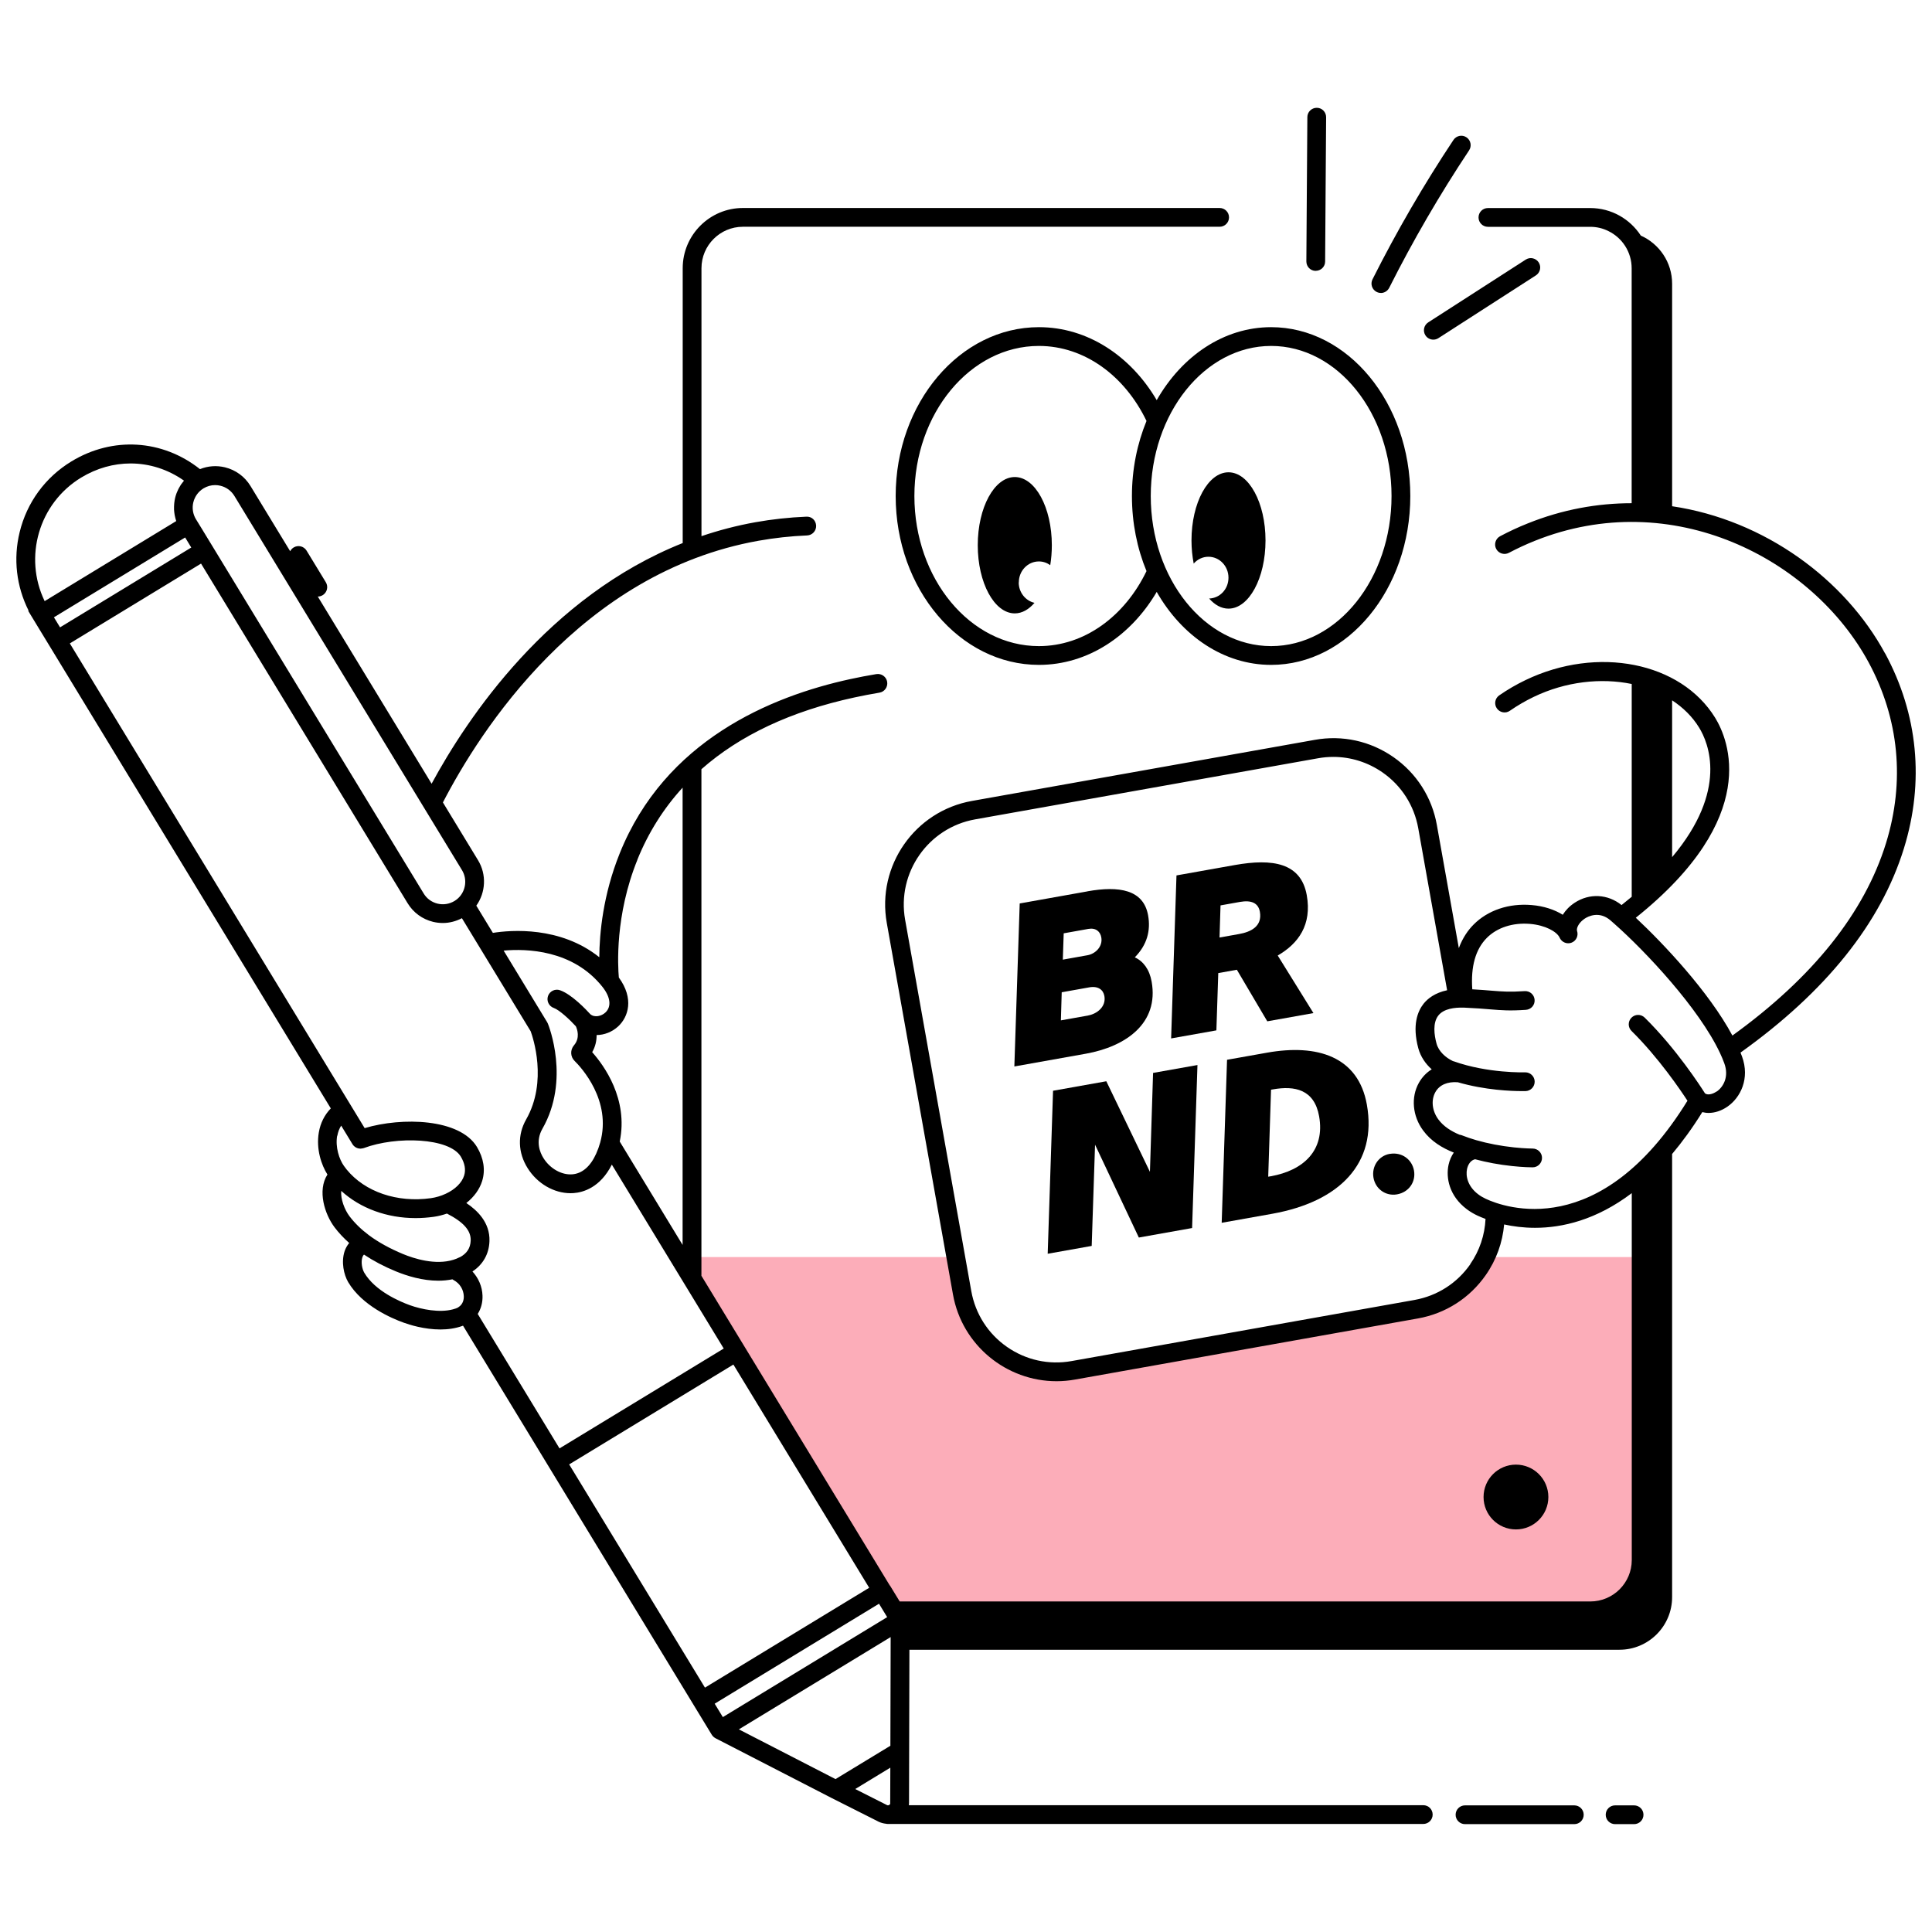
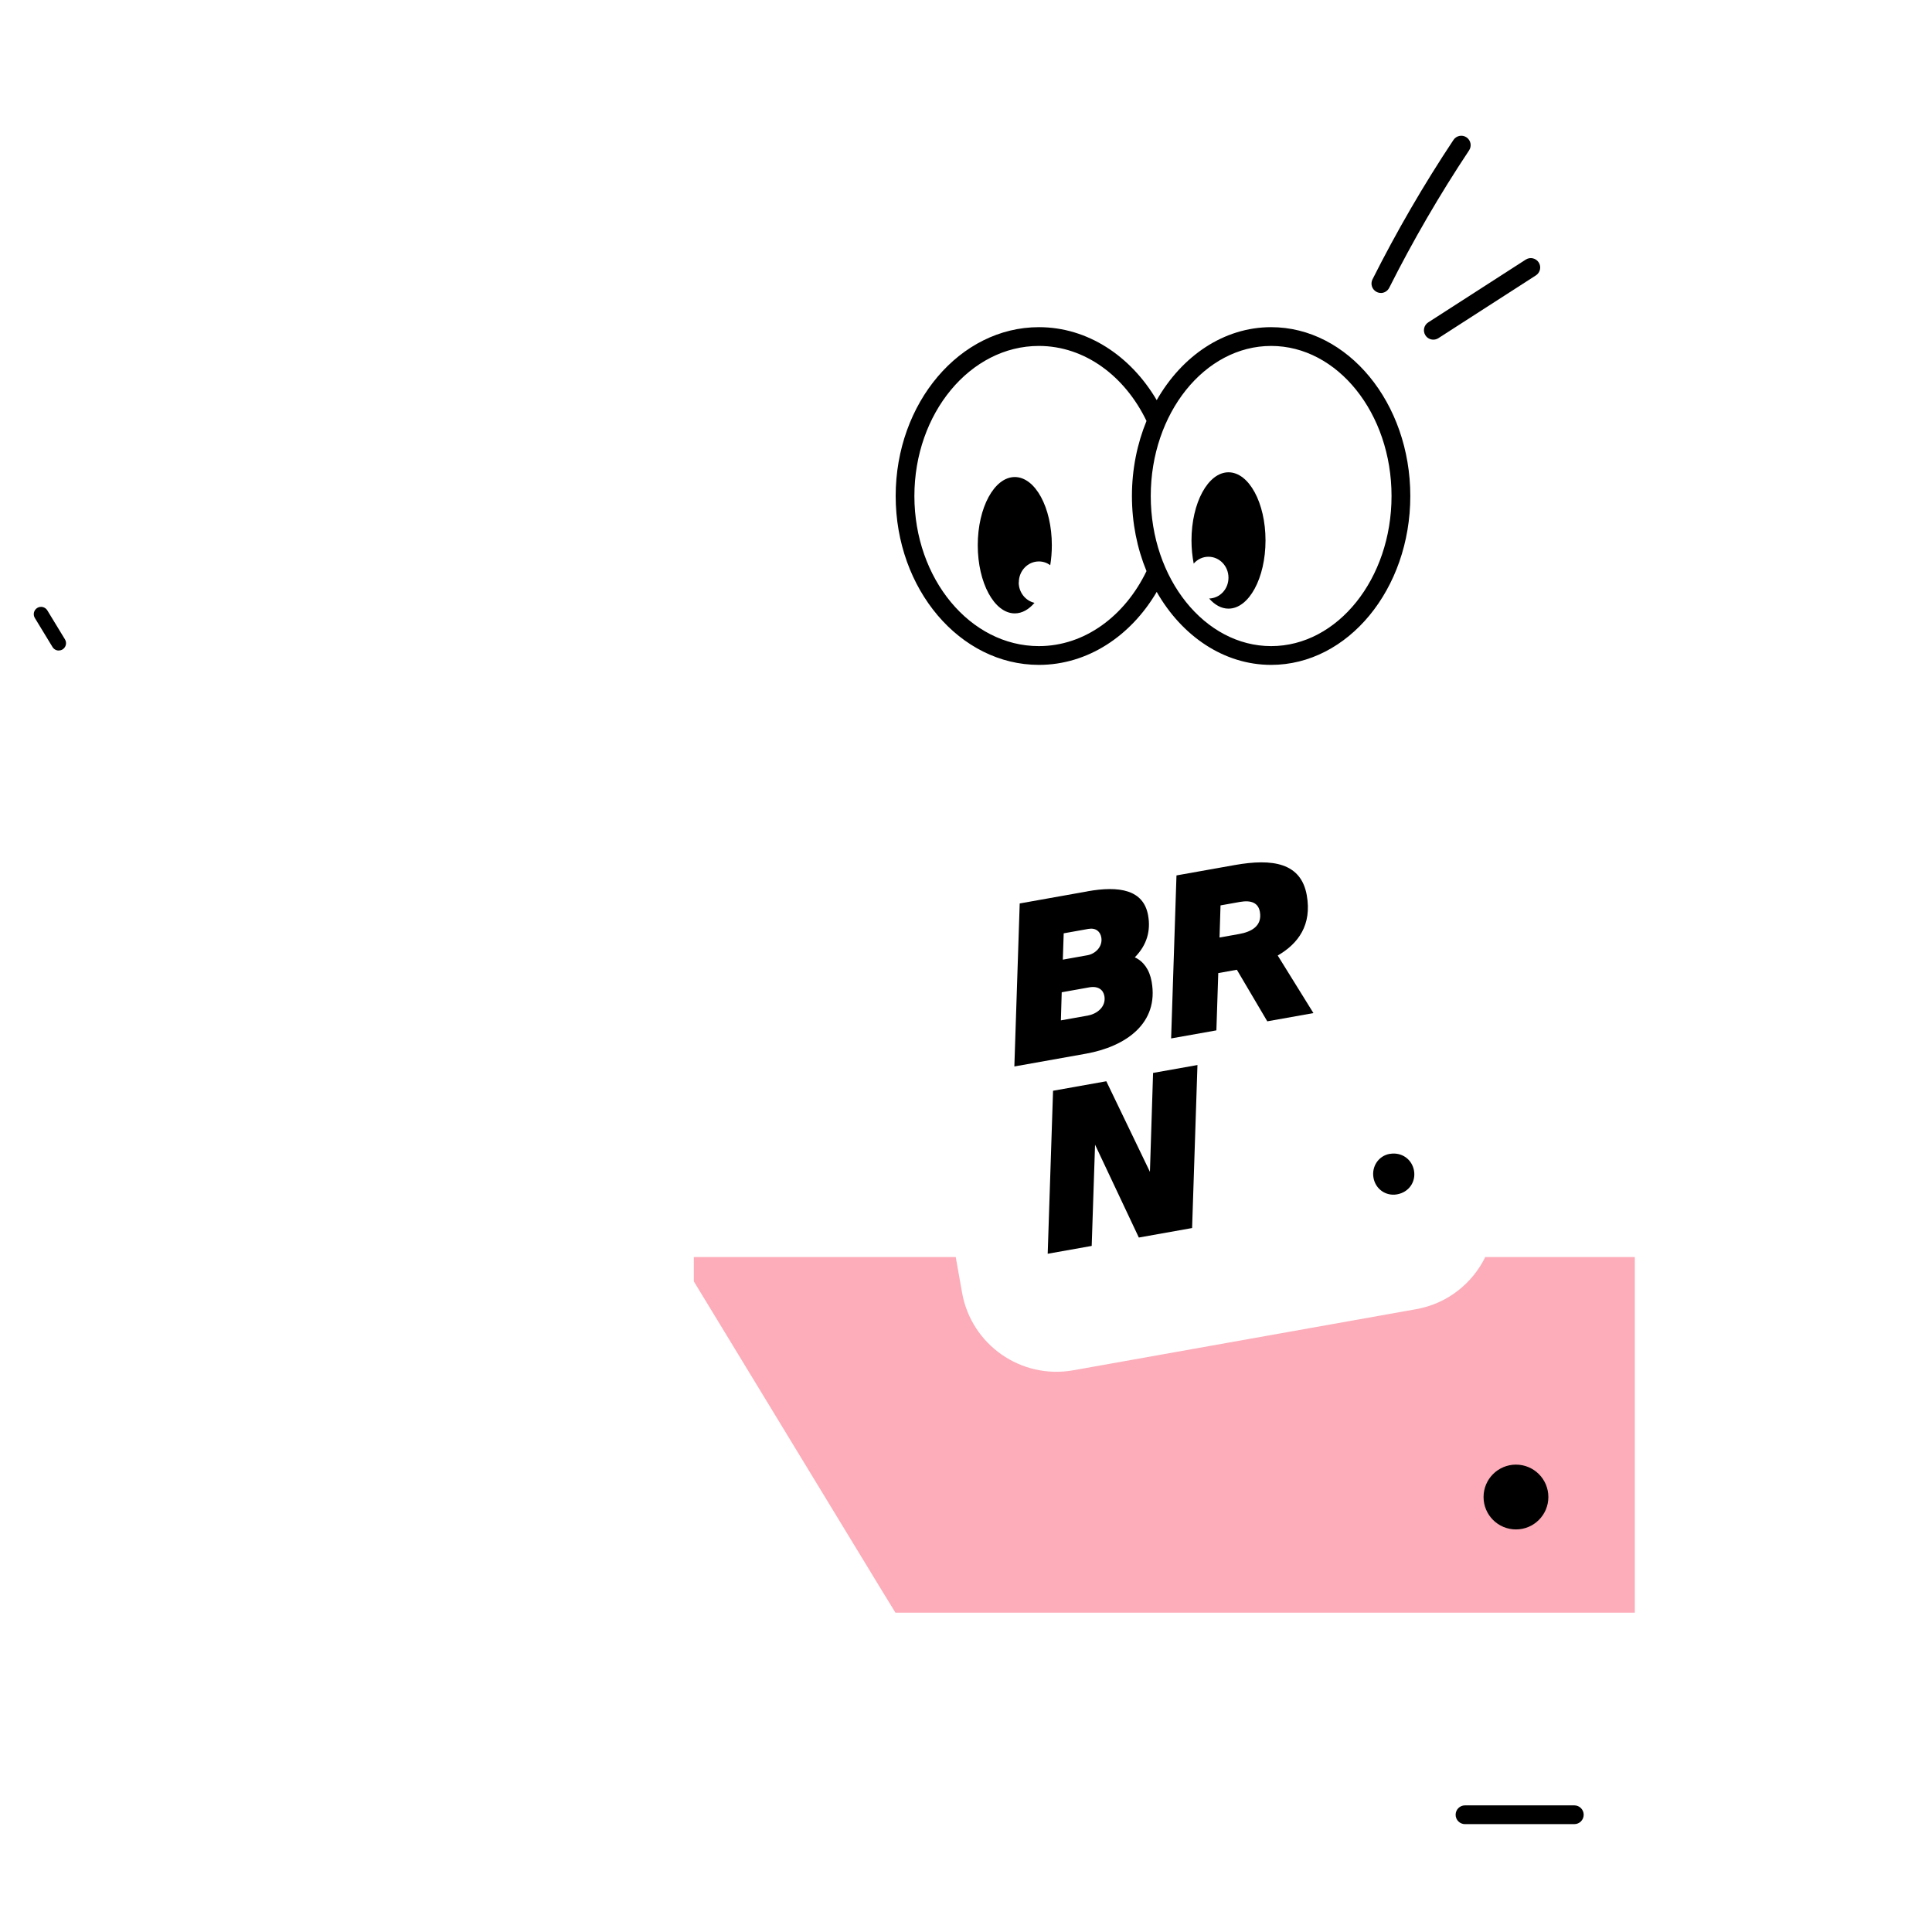
<svg xmlns="http://www.w3.org/2000/svg" id="Ebene_1" data-name="Ebene 1" viewBox="0 0 350 350">
  <defs>
    <style>
      .cls-1 {
        fill: #fcadb9;
      }
    </style>
  </defs>
  <path class="cls-1" d="M269.07,227.73c-2.36,4.79-6.86,8.44-12.52,9.44l-62.12,11.07c-9.44,1.68-18.46-4.61-20.14-14.05l-1.15-6.47h-47.45v4.41l34.1,56.06,2.43,3.96h133.94v-64.43h-27.09Z" />
  <path d="M230.28,59.27c-8.59,0-16.18,5.24-20.73,13.22-4.69-7.98-12.5-13.22-21.34-13.22-14.31,0-25.95,13.72-25.95,30.59s11.64,30.59,25.95,30.59c8.84,0,16.65-5.24,21.34-13.22,4.55,7.98,12.15,13.22,20.73,13.22,13.9,0,25.21-13.72,25.21-30.59s-11.31-30.59-25.21-30.59ZM188.2,117.05c-12.44,0-22.55-12.2-22.55-27.19s10.12-27.19,22.55-27.19c8.33,0,15.6,5.48,19.5,13.59-1.68,4.1-2.64,8.71-2.64,13.6s.95,9.5,2.64,13.6c-3.91,8.11-11.18,13.59-19.5,13.59ZM230.28,117.05c-12.02,0-21.81-12.2-21.81-27.19s9.78-27.19,21.81-27.19,21.81,12.2,21.81,27.19-9.78,27.19-21.81,27.19Z" />
  <path d="M222.56,85.56c-3.71,0-6.71,5.53-6.71,12.35,0,1.47.15,2.88.4,4.19.66-.76,1.61-1.24,2.67-1.24,2.01,0,3.63,1.7,3.63,3.79s-1.56,3.71-3.5,3.78c1.02,1.16,2.22,1.83,3.5,1.83,3.71,0,6.71-5.53,6.71-12.35s-3-12.35-6.71-12.35Z" />
  <path d="M184.57,105.5c0-2.1,1.63-3.79,3.63-3.79.77,0,1.48.25,2.06.68.19-1.15.29-2.36.29-3.62,0-6.82-3-12.35-6.71-12.35s-6.71,5.53-6.71,12.35,3,12.35,6.71,12.35c1.32,0,2.54-.71,3.57-1.91-1.63-.37-2.86-1.89-2.86-3.7Z" />
  <path d="M197.01,161.47c5.73-1.02,10.15-.31,10.98,4.36.49,2.75-.18,5.34-2.41,7.6,1.54.7,2.66,2.2,3.05,4.4,1.35,7.57-4.7,11.77-11.92,13.06l-12.95,2.31.97-29.53,12.28-2.19ZM197.13,183.96c1.57-.28,3.29-1.56,2.94-3.52-.2-1.14-1.14-1.86-2.75-1.57l-4.98.89-.15,5.09,4.94-.88ZM197.01,173.05c1.41-.25,2.8-1.55,2.5-3.24-.18-1.02-.96-1.77-2.34-1.53l-4.47.8-.16,4.77,4.47-.8Z" />
  <path d="M220.7,176.28l-.34,10.38-8.2,1.46.97-29.53,10.56-1.88c6.87-1.22,11.99-.4,13.04,5.45.96,5.38-1.51,8.77-5.26,10.94l6.47,10.43-8.36,1.49-5.51-9.34-3.37.6ZM224.46,169.21c2.16-.38,4.24-1.4,3.78-4.03-.29-1.61-1.56-2.15-3.6-1.79l-3.53.63-.18,5.82,3.53-.63Z" />
  <path d="M198.38,207.34l-.61,18.37-7.97,1.42.97-29.53,9.65-1.72,7.9,16.41.57-17.92,8.04-1.43-.97,29.53-9.65,1.72-7.94-16.84Z" />
-   <path d="M247.62,200.11c1.9,10.67-4.96,17.6-17.16,19.78l-9.14,1.63.97-29.53,7.26-1.29c9.1-1.62,16.52.7,18.07,9.41ZM230.26,197.41l-.51,15.76.47-.08c5.89-1.05,9.86-4.67,8.75-10.87-.87-4.87-4.43-5.57-8.36-4.87l-.35.06Z" />
  <path d="M251.77,209.04c2.16-.38,4.02.98,4.39,3.02.36,2.04-.92,3.93-3.08,4.31-2.04.36-3.9-.97-4.26-3.01-.36-2.04.91-3.97,2.95-4.33Z" />
  <circle cx="274.63" cy="271.2" r="5.87" />
  <path d="M285.2,330.46h-19.8c-.94,0-1.7-.76-1.7-1.7s.76-1.7,1.7-1.7h19.8c.94,0,1.7.76,1.7,1.7s-.76,1.7-1.7,1.7Z" />
-   <path d="M296.03,330.46h-3.44c-.94,0-1.7-.76-1.7-1.7s.76-1.7,1.7-1.7h3.44c.94,0,1.7.76,1.7,1.7s-.76,1.7-1.7,1.7Z" />
  <path d="M10.64,117.85c-.45,0-.88-.23-1.13-.64l-3.2-5.26c-.38-.62-.18-1.44.44-1.82.62-.38,1.44-.18,1.82.44l3.2,5.26c.38.62.18,1.44-.44,1.82-.21.13-.45.19-.69.19Z" />
-   <path d="M265.11,181.47c-.67,0-1.25-.51-1.32-1.2-.66-6.7,1.5-10.43,3.43-12.38,2.5-2.53,6.23-3.78,10.25-3.44,3.68.32,6.74,1.93,7.79,4.1l.09.2c.29.67-.02,1.45-.69,1.74-.67.29-1.45-.02-1.74-.69l-.05-.11c-.53-1.09-2.63-2.34-5.62-2.6-3.23-.27-6.2.69-8.15,2.66-2.23,2.25-3.13,5.71-2.68,10.26.07.73-.46,1.38-1.19,1.45-.04,0-.09,0-.13,0Z" />
  <path d="M259.66,61.53c-.56,0-1.11-.28-1.43-.78-.51-.79-.28-1.84.51-2.35l17.66-11.37c.79-.51,1.84-.28,2.35.51.51.79.28,1.84-.51,2.35l-17.66,11.37c-.28.18-.6.27-.92.27Z" />
  <path d="M250.16,53.07c-.26,0-.52-.06-.76-.18-.84-.42-1.18-1.44-.76-2.28,4.36-8.67,9.29-17.17,14.67-25.26.52-.78,1.58-1,2.36-.47.78.52.99,1.58.47,2.36-5.3,7.97-10.17,16.35-14.47,24.9-.3.59-.9.94-1.52.94Z" />
-   <path d="M238.36,49.07h-.02c-.94,0-1.69-.78-1.68-1.72.04-4.65.07-9.12.09-13.42.02-4.41.05-8.65.09-12.72,0-.93.77-1.68,1.7-1.68h.02c.94,0,1.69.78,1.68,1.72-.04,4.06-.06,8.29-.09,12.7-.02,4.3-.05,8.78-.09,13.43,0,.93-.77,1.68-1.7,1.68Z" />
-   <path d="M341.5,118.38c-7.23-13.37-21.76-24.17-38.58-26.67v-40.31c0-3.89-2.33-7.23-5.67-8.72-1.95-3-5.33-4.99-9.17-4.99h-18.53c-.94,0-1.7.76-1.7,1.7s.76,1.7,1.7,1.7h18.53c1.18,0,2.3.27,3.29.77,2.5,1.21,4.22,3.78,4.22,6.74v42.56c-6.16,0-12.52,1.12-18.85,3.67-1.66.66-3.34,1.44-4.98,2.31-.83.44-1.15,1.47-.71,2.3.44.83,1.47,1.15,2.3.71,1.54-.81,3.11-1.54,4.66-2.16,25-10.04,50.4,3.3,60.51,22.01,5.52,10.22,6.61,21.54,3.15,32.74-3.91,12.64-13.28,24.36-27.83,34.86-4.27-7.95-12.48-16.65-17.5-21.34,22.75-18.21,16.8-32.28,14.38-36.22-6.22-10.11-21.32-13.11-34.37-6.83-1.63.78-3.23,1.71-4.75,2.76-.77.53-.97,1.59-.43,2.36.53.77,1.59.97,2.36.43,1.37-.95,2.82-1.79,4.29-2.5,5.83-2.81,12.23-3.49,17.78-2.35v38.55c-.59.49-1.21.99-1.84,1.5-2.5-2-5.81-2.18-8.49-.42-.93.61-1.65,1.36-2.16,2.18-1.49-.93-3.45-1.58-5.62-1.76-4.13-.36-7.97.94-10.55,3.55-.95.96-1.95,2.33-2.66,4.25l-3.98-22.31c-.89-5.01-3.69-9.38-7.86-12.29-4.18-2.91-9.24-4.03-14.25-3.13l-62.12,11.07c-10.35,1.84-17.27,11.76-15.42,22.11l11.99,67.29c1.64,9.22,9.7,15.72,18.76,15.72,1.11,0,2.23-.1,3.35-.3l62.12-11.07c5.01-.89,9.38-3.69,12.29-7.86,1.93-2.76,3.04-5.91,3.33-9.17,1.59.35,3.47.61,5.59.61,4.93,0,11.08-1.4,17.53-6.28v66.46c0,4.14-3.36,7.51-7.51,7.51h-125.11l-1.71-2.8c-.04-.06-.08-.11-.13-.17l-34.08-56.03v-91.77c6.97-6.15,16.22-10.51,27.72-13,1.44-.31,2.97-.61,4.53-.87.93-.15,1.55-1.03,1.4-1.96-.15-.92-1.03-1.55-1.96-1.4-1.62.27-3.2.57-4.7.9-14.54,3.15-33.6,11.19-41.79,31.57-3.03,7.53-3.67,14.49-3.7,18.82-7.08-5.66-16.03-4.93-19.28-4.41l-3-4.93c1.7-2.39,1.89-5.64.32-8.22l-6.37-10.48c6.64-12.84,24.9-41.66,57.18-47.41,2.87-.51,5.83-.84,8.8-.96.94-.04,1.67-.83,1.63-1.77-.04-.94-.79-1.69-1.77-1.63-3.12.13-6.23.47-9.25,1.01-3.4.61-6.65,1.47-9.75,2.52v-48.54c0-4.14,3.37-7.51,7.51-7.51h86.36c.94,0,1.7-.76,1.7-1.7s-.76-1.7-1.7-1.7h-86.36c-6.01,0-10.91,4.89-10.91,10.91v49.79c-24.32,9.69-38.99,31.6-45.49,43.6l-20.62-33.91s0,0,.01,0c.3,0,.6-.08.88-.25.8-.49,1.06-1.53.57-2.34l-3.49-5.73c-.49-.8-1.53-1.06-2.34-.57-.28.17-.49.41-.63.68l-7.19-11.82c-1.04-1.7-2.67-2.9-4.62-3.38-1.53-.37-3.1-.25-4.53.33-6.78-5.37-15.8-5.96-23.29-1.4-4.74,2.88-8.07,7.44-9.38,12.82-1.18,4.83-.59,9.81,1.62,14.21l-.07.04.88,1.45s0,0,0,0l.88,1.45h0s2.88,4.73,2.88,4.73h0s50.18,82.51,50.18,82.51c-1.14,1.18-1.88,2.65-2.17,4.35-.52,3.03.47,5.91,1.56,7.63-1.87,2.91-.48,7.22,1.29,9.56.75,1,1.65,1.95,2.65,2.84-.34.42-.63.9-.82,1.46-.67,1.99-.14,4.3.63,5.62,2.53,4.28,7.87,6.57,10.05,7.35,1,.37,3.72,1.24,6.68,1.24,1.32,0,2.68-.18,3.96-.64.04-.02.08-.03.12-.05l15.46,25.42s0,0,0,0c0,0,0,0,0,0l26.35,43.34s0,0,0,0c0,0,0,0,0,0l3.25,5.34s.04.06.06.09c.04.05.07.1.12.15.03.04.07.07.11.11.04.04.08.08.13.12.05.04.1.06.15.1.04.02.07.05.11.07l21.06,10.84,8.49,4.28c.43.21.88.32,1.33.37.12.03.24.04.37.04h0s0,0,0,0c0,0,0,0,.01,0h96.96c.94,0,1.7-.76,1.7-1.7s-.76-1.7-1.7-1.7h-93.19c.01-.13.03-.26.03-.4l.07-27.76h128.63c5.26,0,9.54-4.27,9.54-9.54v-80.27c1.83-2.18,3.67-4.69,5.47-7.59.37.09.74.15,1.13.15,1.13,0,2.32-.38,3.41-1.13,2.38-1.64,4.12-5.1,2.65-9.11-.08-.22-.18-.46-.27-.69,15.45-11.03,25.42-23.46,29.6-36.98,3.74-12.09,2.56-24.32-3.41-35.36ZM302.92,126.87c1.99,1.31,3.67,2.95,4.89,4.94,1.69,2.74,5.32,11.34-4.89,23.47v-28.4ZM115.47,155.73c1.99-4.91,4.73-9.25,8.19-13.04v82.84l-11.39-18.73c1.6-7.71-2.88-13.82-4.99-16.19.6-1.04.81-2.11.8-3.1,1.38-.01,2.79-.54,3.91-1.57,1.84-1.71,2.91-5.02.12-8.85-.18-2.02-.73-11.25,3.37-21.35ZM109.13,178.77c1.48,1.86,1.68,3.6.54,4.66-.72.67-1.96.96-2.73.3-.67-.74-3.34-3.59-5.49-4.34-.88-.31-1.86.16-2.17,1.04-.31.89.16,1.86,1.04,2.17,1,.35,2.89,2.1,4,3.32.24.51.82,2.1-.34,3.45-.71.83-.66,2.07.11,2.82,1.15,1.13,6.77,7.16,4.64,14.79-.18.66-.42,1.33-.72,2-1.04,2.33-2.55,3.63-4.36,3.76-1.92.14-4.01-1.04-5.19-2.93-.64-1.01-1.5-3.05-.19-5.34,5.04-8.82,1.15-18.63.98-19.04-.02-.04-.04-.08-.06-.12-.02-.04-.03-.08-.06-.12l-7.89-12.98c4.1-.37,12.53-.18,17.9,6.57ZM35.03,90.98c.06-.26.15-.52.27-.76.22-.48.54-.91.93-1.27.2-.18.41-.34.64-.48.65-.39,1.37-.59,2.11-.59.32,0,.64.04.96.12,1.06.26,1.95.91,2.52,1.84l41.23,67.79c1,1.63.71,3.77-.68,5.08h0c-.2.19-.42.36-.67.51-.93.56-2.02.74-3.08.48-1.06-.26-1.95-.91-2.51-1.84l-37.42-61.52h0l-2.88-4.73h0s-.91-1.48-.91-1.48l-.04-.06c-.56-.93-.73-2.02-.48-3.07ZM8.08,108.88c-3.83-7.95-1.07-17.68,6.62-22.36,2.82-1.71,5.9-2.56,8.95-2.56,3.4,0,6.75,1.05,9.68,3.11-.04.05-.07.1-.11.15-.12.15-.24.3-.35.45-.05.08-.11.16-.16.24-.1.15-.19.3-.27.46-.05.09-.09.17-.14.26-.08.17-.16.34-.23.52-.03.08-.07.16-.1.24-.09.26-.18.52-.24.79-.08.31-.12.63-.16.95,0,.08-.02.16-.02.25-.02.28-.03.56-.02.84,0,.04,0,.08,0,.12.02.31.06.62.11.93.01.08.03.16.05.24.05.25.12.51.2.76.01.04.02.09.03.13l-23.85,14.51ZM9.77,111.83l23.77-14.46.29.47.82,1.35-23.77,14.46-1.11-1.82ZM83.03,236.83c-.13.08-.29.15-.45.21-.17.06-.35.12-.53.16-2.4.65-5.64.02-7.79-.75-1.83-.66-6.31-2.56-8.27-5.89-.39-.67-.63-1.92-.34-2.8.08-.24.18-.38.29-.48,1.69,1.13,3.61,2.15,5.78,3.04,2.07.85,4.83,1.69,7.69,1.69.85,0,1.7-.08,2.55-.25.07.05.14.1.22.14.55.29,1.01.72,1.33,1.24.31.5.49,1.08.51,1.67.02.52-.09,1.46-.99,2.01ZM83.27,227.76c-.36.19-.74.34-1.13.46-3.27,1.02-7.13-.21-9.13-1.04-2.38-.99-4.45-2.13-6.15-3.39-1.42-1.06-2.61-2.22-3.55-3.46-.89-1.18-1.63-3.13-1.49-4.59,3.45,3.16,8.28,4.93,13.47,4.93,1.08,0,2.17-.08,3.27-.23.81-.11,1.62-.32,2.41-.59,3.03,1.56,4.36,3.08,4.3,4.89-.05,1.38-.71,2.37-2,3.04ZM61.11,205.76c.12-.69.35-1.3.7-1.84l2.05,3.37s0,0,0,0c.07.12.16.22.25.31.03.03.06.05.09.08.07.06.14.11.22.16.04.02.08.05.12.07.09.04.17.08.26.1.03,0,.06.02.09.03.12.03.24.04.37.05.01,0,.02,0,.04,0,.03,0,.06,0,.08-.01.1,0,.19-.02.29-.04.04-.01.09-.02.13-.03.03,0,.06-.01.09-.02,5.94-2.22,15.53-1.88,17.59,1.54.72,1.21.93,2.35.61,3.41-.4,1.31-1.62,2.53-3.36,3.33-.84.39-1.76.66-2.66.79-6.11.86-11.96-1.13-15.28-5.2-.17-.21-.33-.42-.49-.65-.84-1.18-1.58-3.39-1.22-5.46ZM86.54,238.04c.6-.95.92-2.1.87-3.33-.05-1.63-.73-3.18-1.82-4.37,1.91-1.26,3-3.17,3.08-5.49.12-3.39-2.24-5.61-4.19-6.91,1.4-1.11,2.4-2.48,2.87-4,.61-1.98.28-4.11-.94-6.15-3.11-5.18-13.59-5.44-20.35-3.42L12.65,116.56l23.77-14.46,37.42,61.52c1.04,1.71,2.67,2.9,4.61,3.38.59.14,1.19.21,1.78.21,1.2,0,2.37-.31,3.45-.87l12.46,20.49c.38,1.04,3.12,9.05-.82,15.96-1.6,2.8-1.5,6.02.27,8.84,1.76,2.8,4.76,4.53,7.77,4.53.18,0,.37,0,.55-.02,1.71-.12,4.82-.98,6.93-5.16l20.27,33.32-29.75,18.09-14.81-24.35ZM127.71,305.73l-24.6-40.44,29.75-18.09,24.6,40.44-29.75,18.09ZM129.47,308.64l29.77-18.11,1.48,2.43-29.77,18.11-1.48-2.43ZM161.28,326.65c0,.19-.11.29-.2.34-.09.05-.23.1-.39.02l-5.76-2.91,6.36-3.87-.02,6.41ZM161.3,316.26l-9.94,6.04-17.51-9.01,27.5-16.72-.05,19.69ZM266.35,229.04c-2.39,3.43-5.98,5.72-10.1,6.46l-62.12,11.07c-4.12.74-8.28-.18-11.71-2.57-3.43-2.39-5.72-5.98-6.46-10.1l-11.99-67.29c-1.51-8.5,4.17-16.65,12.67-18.17l62.12-11.07c.93-.17,1.86-.25,2.78-.25,3.17,0,6.27.97,8.93,2.82,3.43,2.39,5.72,5.98,6.46,10.1l5.23,29.35c-2.21.47-3.52,1.51-4.27,2.45-1.06,1.35-2.09,3.84-.95,8.06.42,1.54,1.32,2.83,2.43,3.82-.96.59-1.75,1.42-2.33,2.45-1.46,2.62-1.16,6.01.78,8.63,1.45,1.97,3.46,3.17,5.55,4-.44.64-.77,1.39-.95,2.22-.5,2.31.1,5.62,3.28,8.02.6.46,1.28.86,2.01,1.2.34.16.82.36,1.41.58-.14,2.92-1.07,5.74-2.78,8.2ZM311,197.72c-.83.57-1.72.7-2.13.34,0,0,0,0-.01-.01-.75-1.19-5.17-8.05-10.91-13.7-.67-.66-1.75-.65-2.4.02-.66.67-.65,1.75.02,2.4,4.91,4.84,8.92,10.78,10.13,12.64-15.84,25.68-33.19,19.33-36.53,17.77-.51-.24-.98-.51-1.39-.83-1.9-1.44-2.29-3.31-2.01-4.59.21-.94.75-1.6,1.46-1.75,0,0,0,0,0,0,2.1.56,4.34.98,6.69,1.23,2.06.22,3.47.23,3.71.23h.03c.94,0,1.69-.77,1.69-1.71,0-.94-.77-1.69-1.7-1.69h0s-1.36,0-3.37-.21c-2.42-.26-4.73-.7-6.85-1.31-.9-.26-1.78-.56-2.62-.89-.13-.05-.27-.08-.41-.1-1.5-.63-2.88-1.49-3.82-2.76-1.15-1.55-1.36-3.5-.55-4.95.73-1.31,2.19-1.94,4.07-1.79,5.01,1.45,9.79,1.6,11.56,1.6.42,0,.67,0,.72,0,.94-.03,1.67-.82,1.64-1.76-.03-.92-.79-1.64-1.7-1.64-.02,0-.04,0-.06,0-.06,0-6.71.21-12.91-2-.04-.02-.09-.02-.13-.03-1.35-.64-2.6-1.77-2.98-3.19-.43-1.58-.71-3.74.33-5.07.99-1.26,2.98-1.47,4.52-1.43h.15c2.11.09,3.55.21,4.71.31,2.11.17,3.5.29,6.48.09.94-.06,1.65-.87,1.58-1.81-.06-.94-.88-1.65-1.81-1.58-2.72.18-3.95.08-5.97-.08-.93-.08-2.04-.17-3.51-.25-.29-4.11.58-7.24,2.62-9.3,1.87-1.89,4.73-2.81,7.84-2.55,2.81.24,4.83,1.41,5.34,2.44.04.09.08.18.14.26.02.04.05.07.07.11.02.03.05.06.07.09.46.55,1.23.77,1.93.49.85-.34,1.26-1.29.96-2.15-.12-.54.37-1.52,1.42-2.21.57-.37,2.57-1.44,4.63.32.23.2.47.41.74.65,5.6,4.95,15.31,15.27,19.12,23.4.3.64.56,1.26.77,1.84.91,2.46-.18,4.31-1.38,5.14Z" />
</svg>